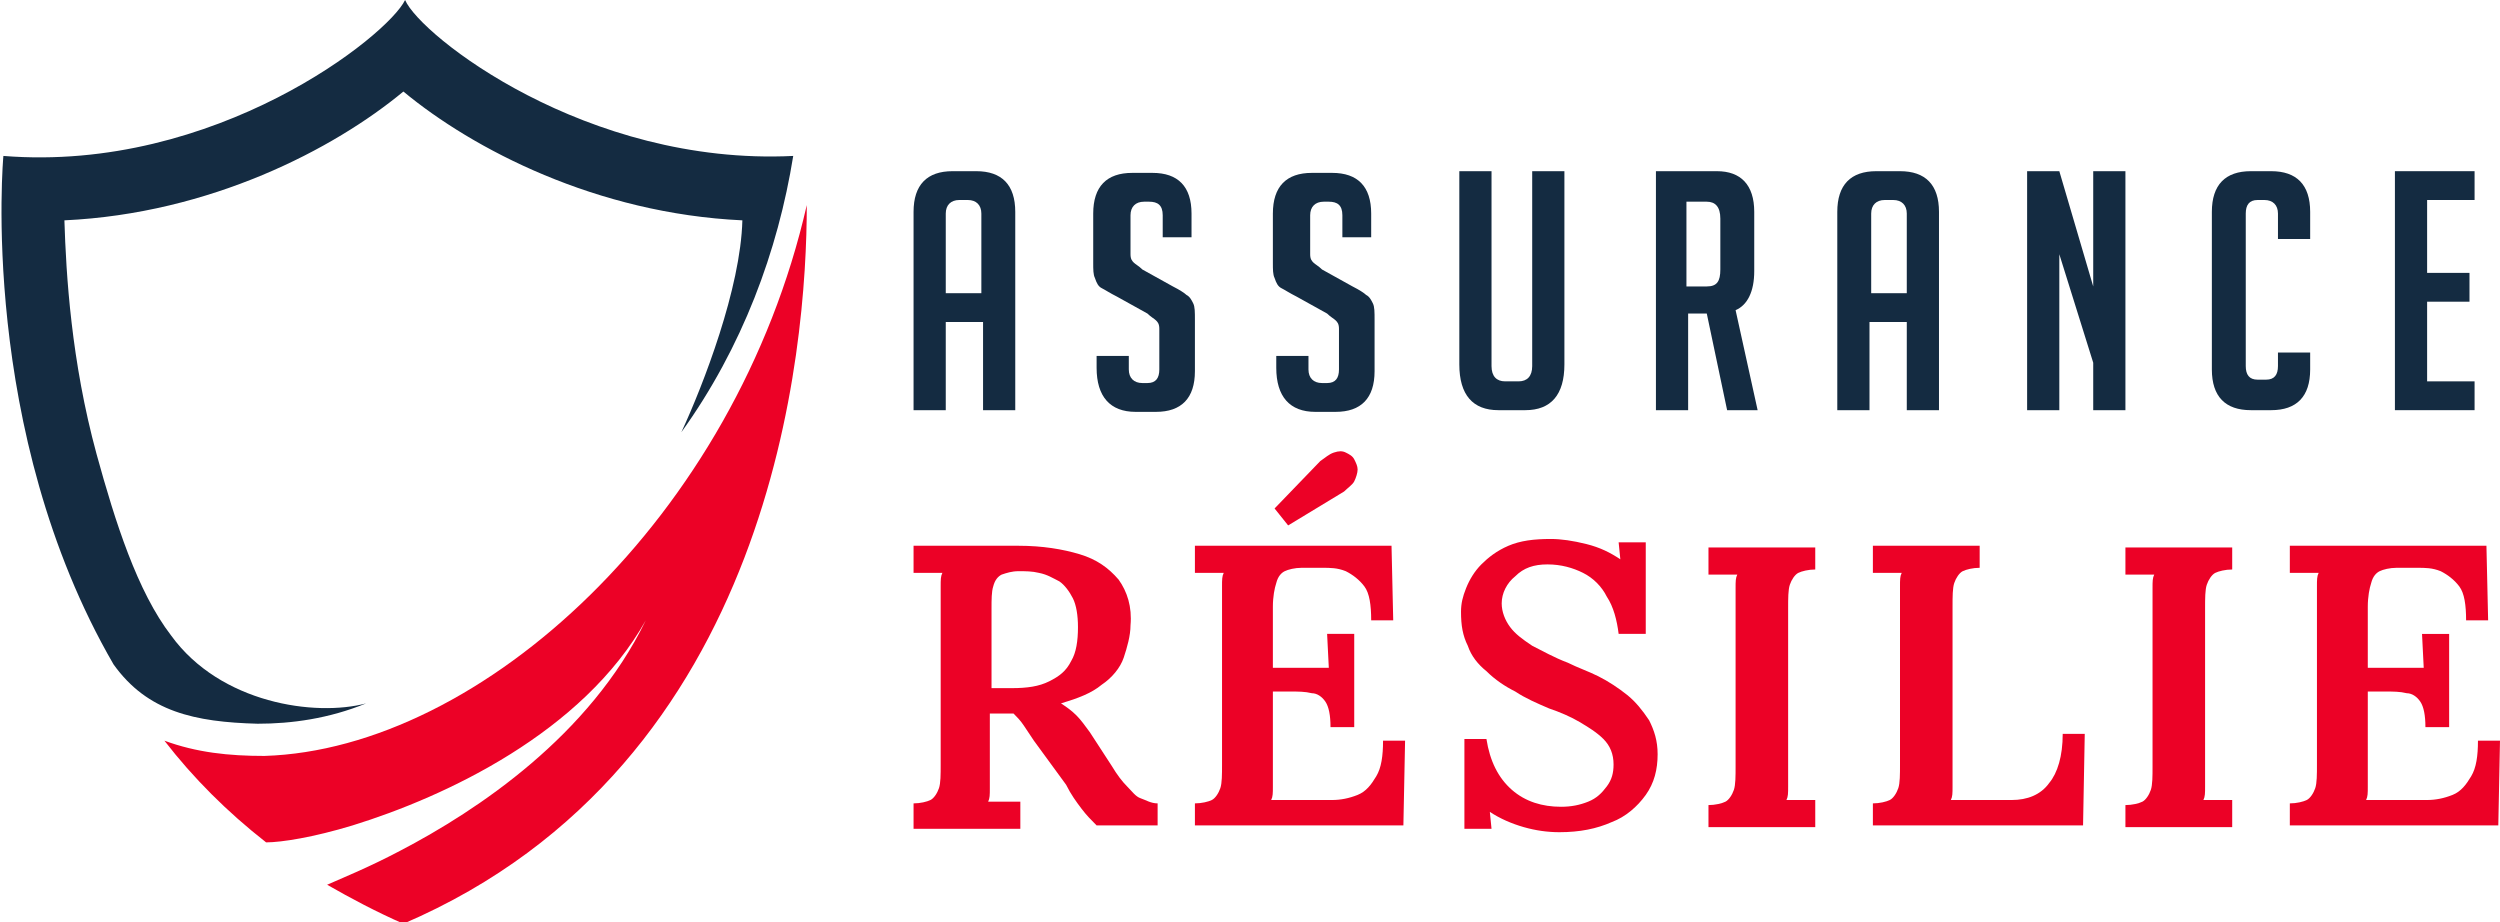
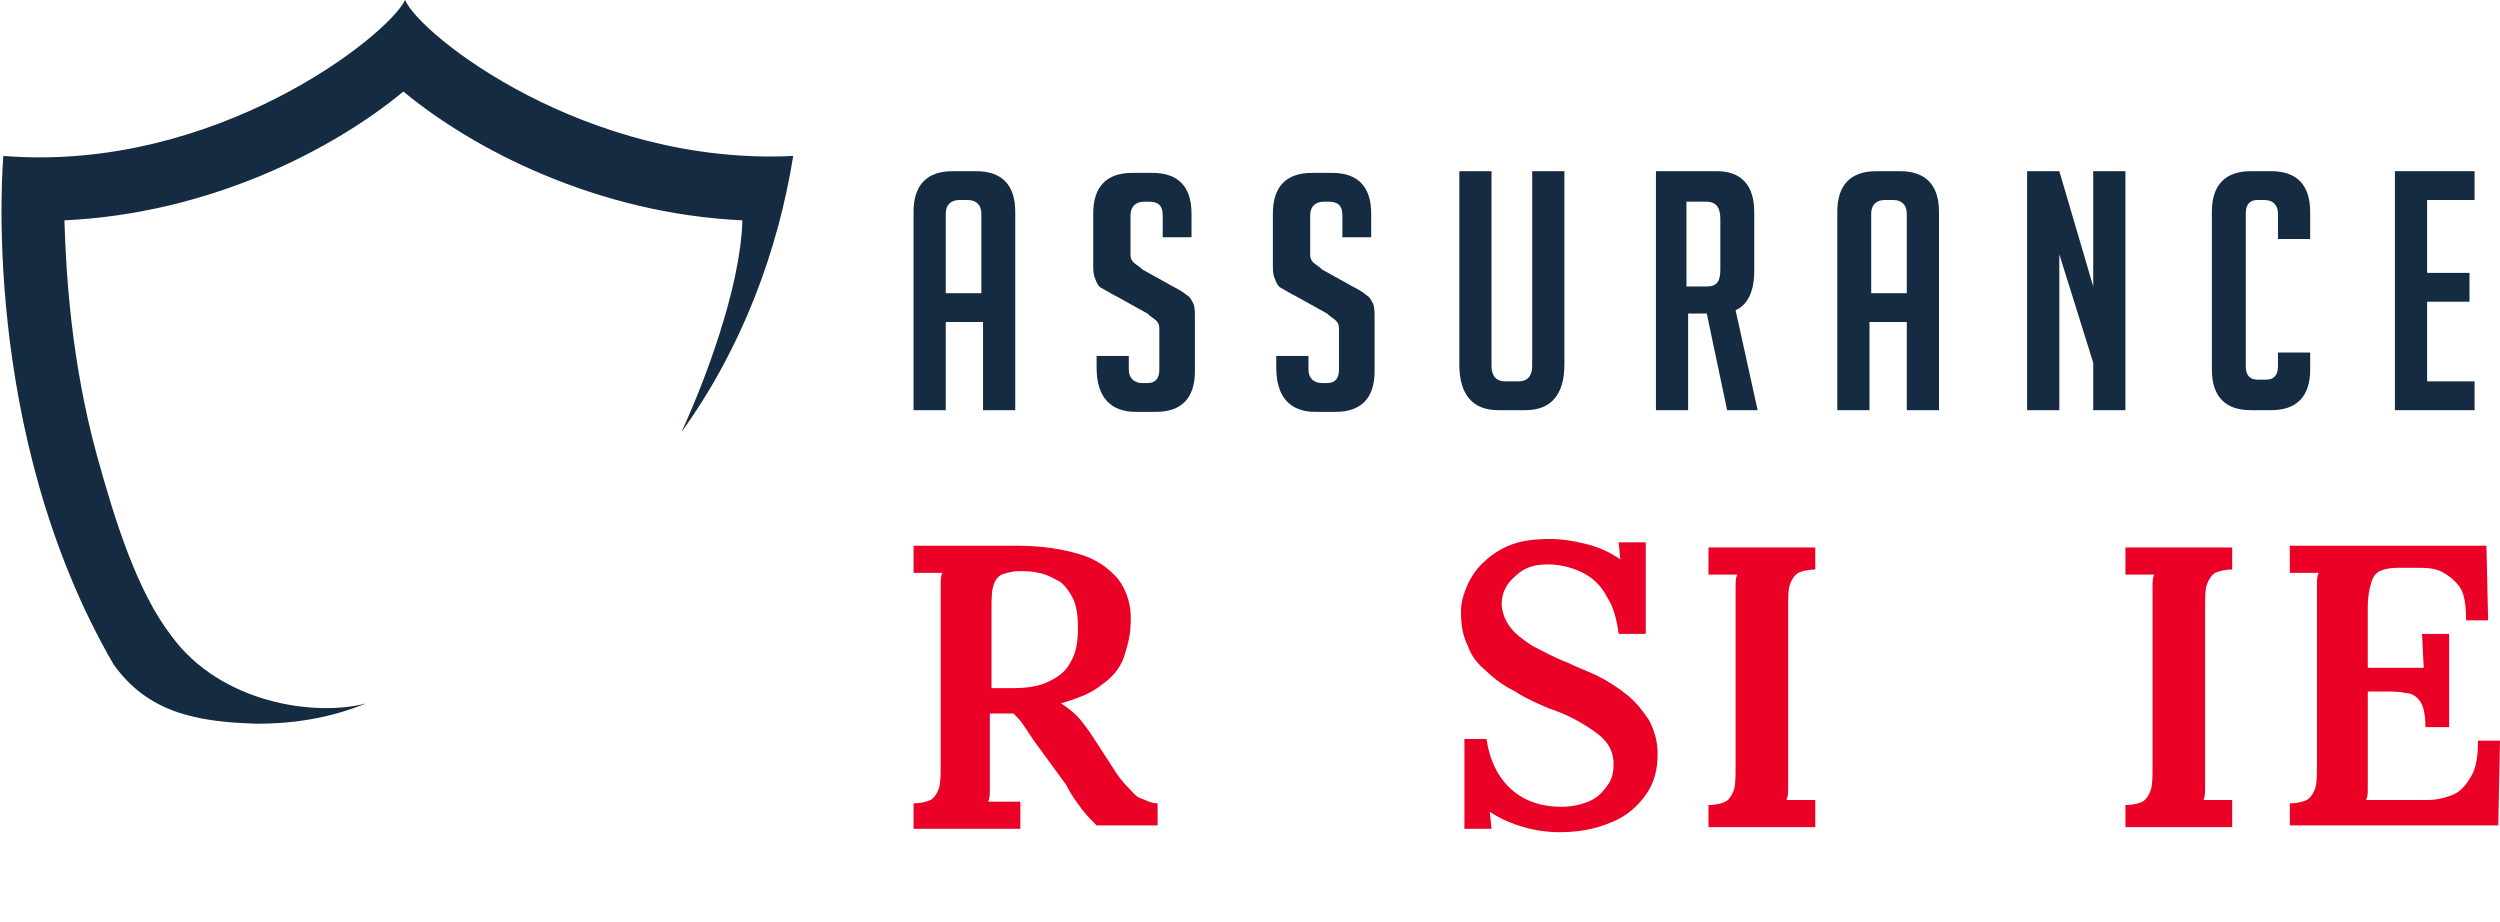
<svg xmlns="http://www.w3.org/2000/svg" version="1.1" id="Layer_1" x="0px" y="0px" width="147.5px" height="54.4px" viewBox="0 0 147.5 54.4" style="enable-background:new 0 0 147.5 54.4;" xml:space="preserve">
  <style type="text/css">
	.st0{fill:#142B41;}
	.st1{fill:#EC0126;}
</style>
  <g>
    <g>
      <path class="st0" d="M55.8,24.2h-1.9V12.5c0-1.6,0.8-2.4,2.3-2.4h1.4c1.5,0,2.3,0.8,2.3,2.4v11.7h-1.9v-5.2h-2.2V24.2z M57.9,17.3    v-4.7c0-0.5-0.3-0.8-0.8-0.8h-0.5c-0.5,0-0.8,0.3-0.8,0.8v4.7H57.9z" />
      <path class="st0" d="M68.6,13.9v-1.2c0-0.6-0.3-0.8-0.8-0.8h-0.3c-0.5,0-0.8,0.3-0.8,0.8V15c0,0.3,0.1,0.4,0.2,0.5    c0.1,0.1,0.3,0.2,0.5,0.4l1.8,1c0.4,0.2,0.7,0.4,0.8,0.5c0.2,0.1,0.3,0.3,0.4,0.5c0.1,0.2,0.1,0.5,0.1,1v3c0,1.6-0.8,2.4-2.3,2.4    h-1.2c-1.5,0-2.3-0.9-2.3-2.6v-0.7h1.9v0.8c0,0.5,0.3,0.8,0.8,0.8h0.3c0.5,0,0.7-0.3,0.7-0.8v-2.4c0-0.3-0.1-0.4-0.2-0.5    c-0.1-0.1-0.3-0.2-0.5-0.4l-1.8-1c-0.4-0.2-0.7-0.4-0.9-0.5c-0.2-0.1-0.3-0.3-0.4-0.6c-0.1-0.2-0.1-0.5-0.1-0.9v-2.9    c0-1.6,0.8-2.4,2.3-2.4h1.2c1.5,0,2.3,0.8,2.3,2.4v1.4H68.6z" />
      <path class="st0" d="M79.2,13.9v-1.2c0-0.6-0.3-0.8-0.8-0.8h-0.3c-0.5,0-0.8,0.3-0.8,0.8V15c0,0.3,0.1,0.4,0.2,0.5    c0.1,0.1,0.3,0.2,0.5,0.4l1.8,1c0.4,0.2,0.7,0.4,0.8,0.5c0.2,0.1,0.3,0.3,0.4,0.5c0.1,0.2,0.1,0.5,0.1,1v3c0,1.6-0.8,2.4-2.3,2.4    h-1.2c-1.5,0-2.3-0.9-2.3-2.6v-0.7h1.9v0.8c0,0.5,0.3,0.8,0.8,0.8h0.3c0.5,0,0.7-0.3,0.7-0.8v-2.4c0-0.3-0.1-0.4-0.2-0.5    c-0.1-0.1-0.3-0.2-0.5-0.4l-1.8-1c-0.4-0.2-0.7-0.4-0.9-0.5c-0.2-0.1-0.3-0.3-0.4-0.6c-0.1-0.2-0.1-0.5-0.1-0.9v-2.9    c0-1.6,0.8-2.4,2.3-2.4h1.2c1.5,0,2.3,0.8,2.3,2.4v1.4H79.2z" />
      <path class="st0" d="M92.3,10.1v11.4c0,1.8-0.8,2.7-2.3,2.7h-1.6c-1.5,0-2.3-0.9-2.3-2.7V10.1h1.9v11.5c0,0.6,0.3,0.9,0.8,0.9h0.8    c0.5,0,0.8-0.3,0.8-0.9V10.1H92.3z" />
      <path class="st0" d="M97.6,10.1h3.7c1.4,0,2.2,0.8,2.2,2.4V16c0,1.2-0.4,2-1.1,2.3l1.3,5.9h-1.8l-1.2-5.7h-1.1v5.7h-1.9V10.1z     M99.5,16.9h1.2c0.6,0,0.8-0.3,0.8-1v-3c0-0.7-0.3-1-0.8-1h-1.2V16.9z" />
      <path class="st0" d="M110.3,24.2h-1.9V12.5c0-1.6,0.8-2.4,2.3-2.4h1.4c1.5,0,2.3,0.8,2.3,2.4v11.7h-1.9v-5.2h-2.2V24.2z     M112.5,17.3v-4.7c0-0.5-0.3-0.8-0.8-0.8h-0.5c-0.5,0-0.8,0.3-0.8,0.8v4.7H112.5z" />
      <path class="st0" d="M123.5,16.9v-6.8h1.9v14.1h-1.9v-2.8l-2-6.4v9.2h-1.9V10.1h1.9L123.5,16.9z" />
      <path class="st0" d="M136.3,20.9v0.9c0,1.6-0.8,2.4-2.3,2.4h-1.2c-1.5,0-2.3-0.8-2.3-2.4v-9.3c0-1.6,0.8-2.4,2.3-2.4h1.2    c1.5,0,2.3,0.8,2.3,2.4v1.6h-1.9v-1.5c0-0.5-0.3-0.8-0.8-0.8h-0.4c-0.5,0-0.7,0.3-0.7,0.8v9c0,0.5,0.2,0.8,0.7,0.8h0.5    c0.5,0,0.7-0.3,0.7-0.8v-0.8H136.3z" />
      <path class="st0" d="M141.3,24.2V10.1h4.7v1.7h-2.8v4.3h2.5v1.7h-2.5v4.7h2.8v1.7H141.3z" />
      <path class="st1" d="M53.9,48.7v-1.3c0.4,0,0.8-0.1,1-0.2c0.2-0.1,0.4-0.4,0.5-0.7c0.1-0.3,0.1-0.8,0.1-1.4v-9.4    c0-0.4,0-0.8,0-1.1c0-0.4,0-0.6,0.1-0.8c-0.3,0-0.6,0-0.9,0c-0.3,0-0.6,0-0.8,0v-1.6c1,0,2.1,0,3.1,0c1,0,2.1,0,3.1,0    c1.4,0,2.6,0.2,3.6,0.5c1,0.3,1.7,0.8,2.3,1.5c0.5,0.7,0.8,1.6,0.7,2.7c0,0.6-0.2,1.3-0.4,1.9s-0.7,1.2-1.3,1.6    c-0.6,0.5-1.4,0.8-2.4,1.1c0.3,0.2,0.6,0.4,0.9,0.7s0.5,0.6,0.8,1l1.3,2c0.3,0.5,0.6,0.9,0.9,1.2c0.3,0.3,0.5,0.6,0.8,0.7    s0.6,0.3,1,0.3v1.3h-3.6c-0.3-0.3-0.6-0.6-0.9-1c-0.3-0.4-0.6-0.8-0.9-1.4L61,43.7c-0.2-0.3-0.4-0.6-0.6-0.9    c-0.2-0.3-0.4-0.5-0.6-0.7c-0.3,0-0.5,0-0.7,0c-0.2,0-0.4,0-0.7,0v3.2c0,0.4,0,0.8,0,1.2c0,0.4,0,0.6-0.1,0.8c0.2,0,0.4,0,0.6,0    c0.2,0,0.5,0,0.7,0c0.2,0,0.4,0,0.6,0v1.6H53.9z M59.7,40.6c0.9,0,1.6-0.1,2.2-0.4c0.6-0.3,1-0.6,1.3-1.2c0.3-0.5,0.4-1.2,0.4-2    c0-0.7-0.1-1.3-0.3-1.7c-0.2-0.4-0.5-0.8-0.8-1c-0.4-0.2-0.7-0.4-1.2-0.5c-0.4-0.1-0.8-0.1-1.2-0.1s-0.7,0.1-1,0.2    c-0.2,0.1-0.4,0.3-0.5,0.7c-0.1,0.3-0.1,0.8-0.1,1.3v4.7c0.2,0,0.4,0,0.6,0C59.3,40.6,59.5,40.6,59.7,40.6z" />
-       <path class="st1" d="M78.5,42.9c0-0.7-0.1-1.2-0.3-1.5c-0.2-0.3-0.5-0.5-0.8-0.5c-0.4-0.1-0.8-0.1-1.3-0.1l-1,0v4.4    c0,0.4,0,0.8,0,1.2c0,0.4,0,0.6-0.1,0.8l3.6,0c0.5,0,1-0.1,1.5-0.3c0.5-0.2,0.8-0.6,1.1-1.1s0.4-1.2,0.4-2.1h1.3l-0.1,5H70.5v-1.3    c0.4,0,0.8-0.1,1-0.2c0.2-0.1,0.4-0.4,0.5-0.7c0.1-0.3,0.1-0.8,0.1-1.4v-9.4c0-0.4,0-0.8,0-1.1c0-0.4,0-0.6,0.1-0.8    c-0.3,0-0.6,0-0.9,0c-0.3,0-0.6,0-0.8,0v-1.6h11.6l0.1,4.4h-1.3c0-0.9-0.1-1.6-0.4-2c-0.3-0.4-0.7-0.7-1.1-0.9    c-0.5-0.2-0.9-0.2-1.4-0.2l-1.2,0c-0.4,0-0.8,0.1-1,0.2c-0.2,0.1-0.4,0.3-0.5,0.7c-0.1,0.3-0.2,0.8-0.2,1.4v3.6l3.3,0l-0.1-2h1.6    v5.5H78.5z M76,31l-0.8-1l2.7-2.8c0.3-0.2,0.5-0.4,0.8-0.5c0.3-0.1,0.5-0.1,0.7,0c0.2,0.1,0.4,0.2,0.5,0.4    c0.1,0.2,0.2,0.4,0.2,0.6c0,0.2-0.1,0.5-0.2,0.7c-0.1,0.2-0.4,0.4-0.6,0.6L76,31z" />
      <path class="st1" d="M95.5,37.4c-0.1-0.8-0.3-1.6-0.7-2.2c-0.3-0.6-0.8-1.1-1.4-1.4c-0.6-0.3-1.3-0.5-2.1-0.5    c-0.8,0-1.4,0.2-1.9,0.7c-0.5,0.4-0.8,1-0.8,1.6c0,0.5,0.2,1,0.5,1.4s0.7,0.7,1.3,1.1c0.6,0.3,1.3,0.7,2.1,1    c0.6,0.3,1.2,0.5,1.8,0.8c0.6,0.3,1.2,0.7,1.7,1.1c0.5,0.4,0.9,0.9,1.3,1.5c0.3,0.6,0.5,1.2,0.5,2c0,0.9-0.2,1.7-0.7,2.4    c-0.5,0.7-1.2,1.3-2,1.6c-0.9,0.4-1.9,0.6-3.1,0.6c-0.7,0-1.4-0.1-2.1-0.3c-0.7-0.2-1.4-0.5-2-0.9l0.1,1h-1.6l0-5.3h1.3    c0.2,1.3,0.7,2.3,1.5,3c0.8,0.7,1.8,1,2.9,1c0.6,0,1.1-0.1,1.6-0.3c0.5-0.2,0.8-0.5,1.1-0.9c0.3-0.4,0.4-0.8,0.4-1.3    c0-0.6-0.2-1.1-0.6-1.5c-0.4-0.4-0.9-0.7-1.4-1s-1.2-0.6-1.8-0.8c-0.7-0.3-1.4-0.6-2-1c-0.6-0.3-1.2-0.7-1.7-1.2    c-0.5-0.4-0.9-0.9-1.1-1.5c-0.3-0.6-0.4-1.2-0.4-2c0-0.5,0.1-0.9,0.3-1.4c0.2-0.5,0.5-1,0.9-1.4c0.4-0.4,0.9-0.8,1.6-1.1    c0.7-0.3,1.5-0.4,2.5-0.4c0.6,0,1.3,0.1,2.1,0.3s1.4,0.5,2,0.9l-0.1-1h1.6v5.4H95.5z" />
      <path class="st1" d="M107.1,33.6c-0.4,0-0.8,0.1-1,0.2c-0.2,0.1-0.4,0.4-0.5,0.7s-0.1,0.8-0.1,1.4v9.3c0,0.4,0,0.8,0,1.2    c0,0.4,0,0.6-0.1,0.8c0.3,0,0.6,0,0.9,0c0.3,0,0.6,0,0.8,0v1.6h-6.3v-1.3c0.4,0,0.8-0.1,1-0.2c0.2-0.1,0.4-0.4,0.5-0.7    c0.1-0.3,0.1-0.8,0.1-1.4v-9.4c0-0.4,0-0.8,0-1.1c0-0.4,0-0.6,0.1-0.8c-0.3,0-0.6,0-0.9,0c-0.3,0-0.6,0-0.8,0v-1.6h6.3V33.6z" />
-       <path class="st1" d="M110.5,48.7v-1.3c0.4,0,0.8-0.1,1-0.2c0.2-0.1,0.4-0.4,0.5-0.7c0.1-0.3,0.1-0.8,0.1-1.4v-9.4    c0-0.4,0-0.8,0-1.1c0-0.4,0-0.6,0.1-0.8c-0.3,0-0.6,0-0.9,0c-0.3,0-0.6,0-0.8,0v-1.6h6.3v1.3c-0.4,0-0.8,0.1-1,0.2    c-0.2,0.1-0.4,0.4-0.5,0.7s-0.1,0.8-0.1,1.4v9.4c0,0.4,0,0.8,0,1.2c0,0.4,0,0.6-0.1,0.8l3.6,0c0.9,0,1.7-0.3,2.2-1    c0.5-0.6,0.8-1.6,0.8-2.9h1.3l-0.1,5.4H110.5z" />
      <path class="st1" d="M131.7,33.6c-0.4,0-0.8,0.1-1,0.2c-0.2,0.1-0.4,0.4-0.5,0.7s-0.1,0.8-0.1,1.4v9.3c0,0.4,0,0.8,0,1.2    c0,0.4,0,0.6-0.1,0.8c0.3,0,0.6,0,0.9,0c0.3,0,0.6,0,0.8,0v1.6h-6.3v-1.3c0.4,0,0.8-0.1,1-0.2c0.2-0.1,0.4-0.4,0.5-0.7    c0.1-0.3,0.1-0.8,0.1-1.4v-9.4c0-0.4,0-0.8,0-1.1c0-0.4,0-0.6,0.1-0.8c-0.3,0-0.6,0-0.9,0c-0.3,0-0.6,0-0.8,0v-1.6h6.3V33.6z" />
      <path class="st1" d="M143.1,42.9c0-0.7-0.1-1.2-0.3-1.5c-0.2-0.3-0.5-0.5-0.8-0.5c-0.4-0.1-0.8-0.1-1.3-0.1l-1,0v4.4    c0,0.4,0,0.8,0,1.2c0,0.4,0,0.6-0.1,0.8l3.6,0c0.5,0,1-0.1,1.5-0.3c0.5-0.2,0.8-0.6,1.1-1.1s0.4-1.2,0.4-2.1h1.3l-0.1,5h-12.3    v-1.3c0.4,0,0.8-0.1,1-0.2c0.2-0.1,0.4-0.4,0.5-0.7c0.1-0.3,0.1-0.8,0.1-1.4v-9.4c0-0.4,0-0.8,0-1.1c0-0.4,0-0.6,0.1-0.8    c-0.3,0-0.6,0-0.9,0c-0.3,0-0.6,0-0.8,0v-1.6h11.6l0.1,4.4h-1.3c0-0.9-0.1-1.6-0.4-2c-0.3-0.4-0.7-0.7-1.1-0.9    c-0.5-0.2-0.9-0.2-1.4-0.2l-1.2,0c-0.4,0-0.8,0.1-1,0.2c-0.2,0.1-0.4,0.3-0.5,0.7c-0.1,0.3-0.2,0.8-0.2,1.4v3.6l3.3,0l-0.1-2h1.6    v5.5H143.1z" />
    </g>
  </g>
  <g>
-     <path class="st1" d="M47.6,12.1c0,8.4-1.9,33-23.8,42.4c-1.6-0.7-3.1-1.5-4.5-2.3c0.9-0.4,2.4-1,4.3-2c4.6-2.4,11.2-6.8,14.5-13.6   c-3.7,6.6-11.8,10.4-17.3,12.1c-2.3,0.7-4.2,1-5.1,1c-2.3-1.8-4.3-3.8-6-6c1.9,0.7,3.8,0.9,5.9,0.9C28.4,44.2,43.4,30.5,47.6,12.1z   " />
    <path class="st0" d="M40.2,25.5c1.3-2.8,3.5-8.5,3.6-12.5c-8.6-0.4-15.9-4.2-20-7.6c-4.1,3.4-11.4,7.2-20,7.6   c0.1,3.2,0.4,8.3,1.9,13.8c1.1,4,2.4,8.1,4.4,10.7c2.9,4,8.5,4.8,11.5,4c-2.2,0.9-4.4,1.2-6.4,1.2c-3.7-0.1-6.5-0.7-8.5-3.5   c-8-13.8-6.5-30-6.5-30c12.5,1,22.7-7.1,23.7-9.2c0.9,2.1,10.7,9.8,22.9,9.2C45.9,14.8,43.8,20.5,40.2,25.5z" />
  </g>
</svg>